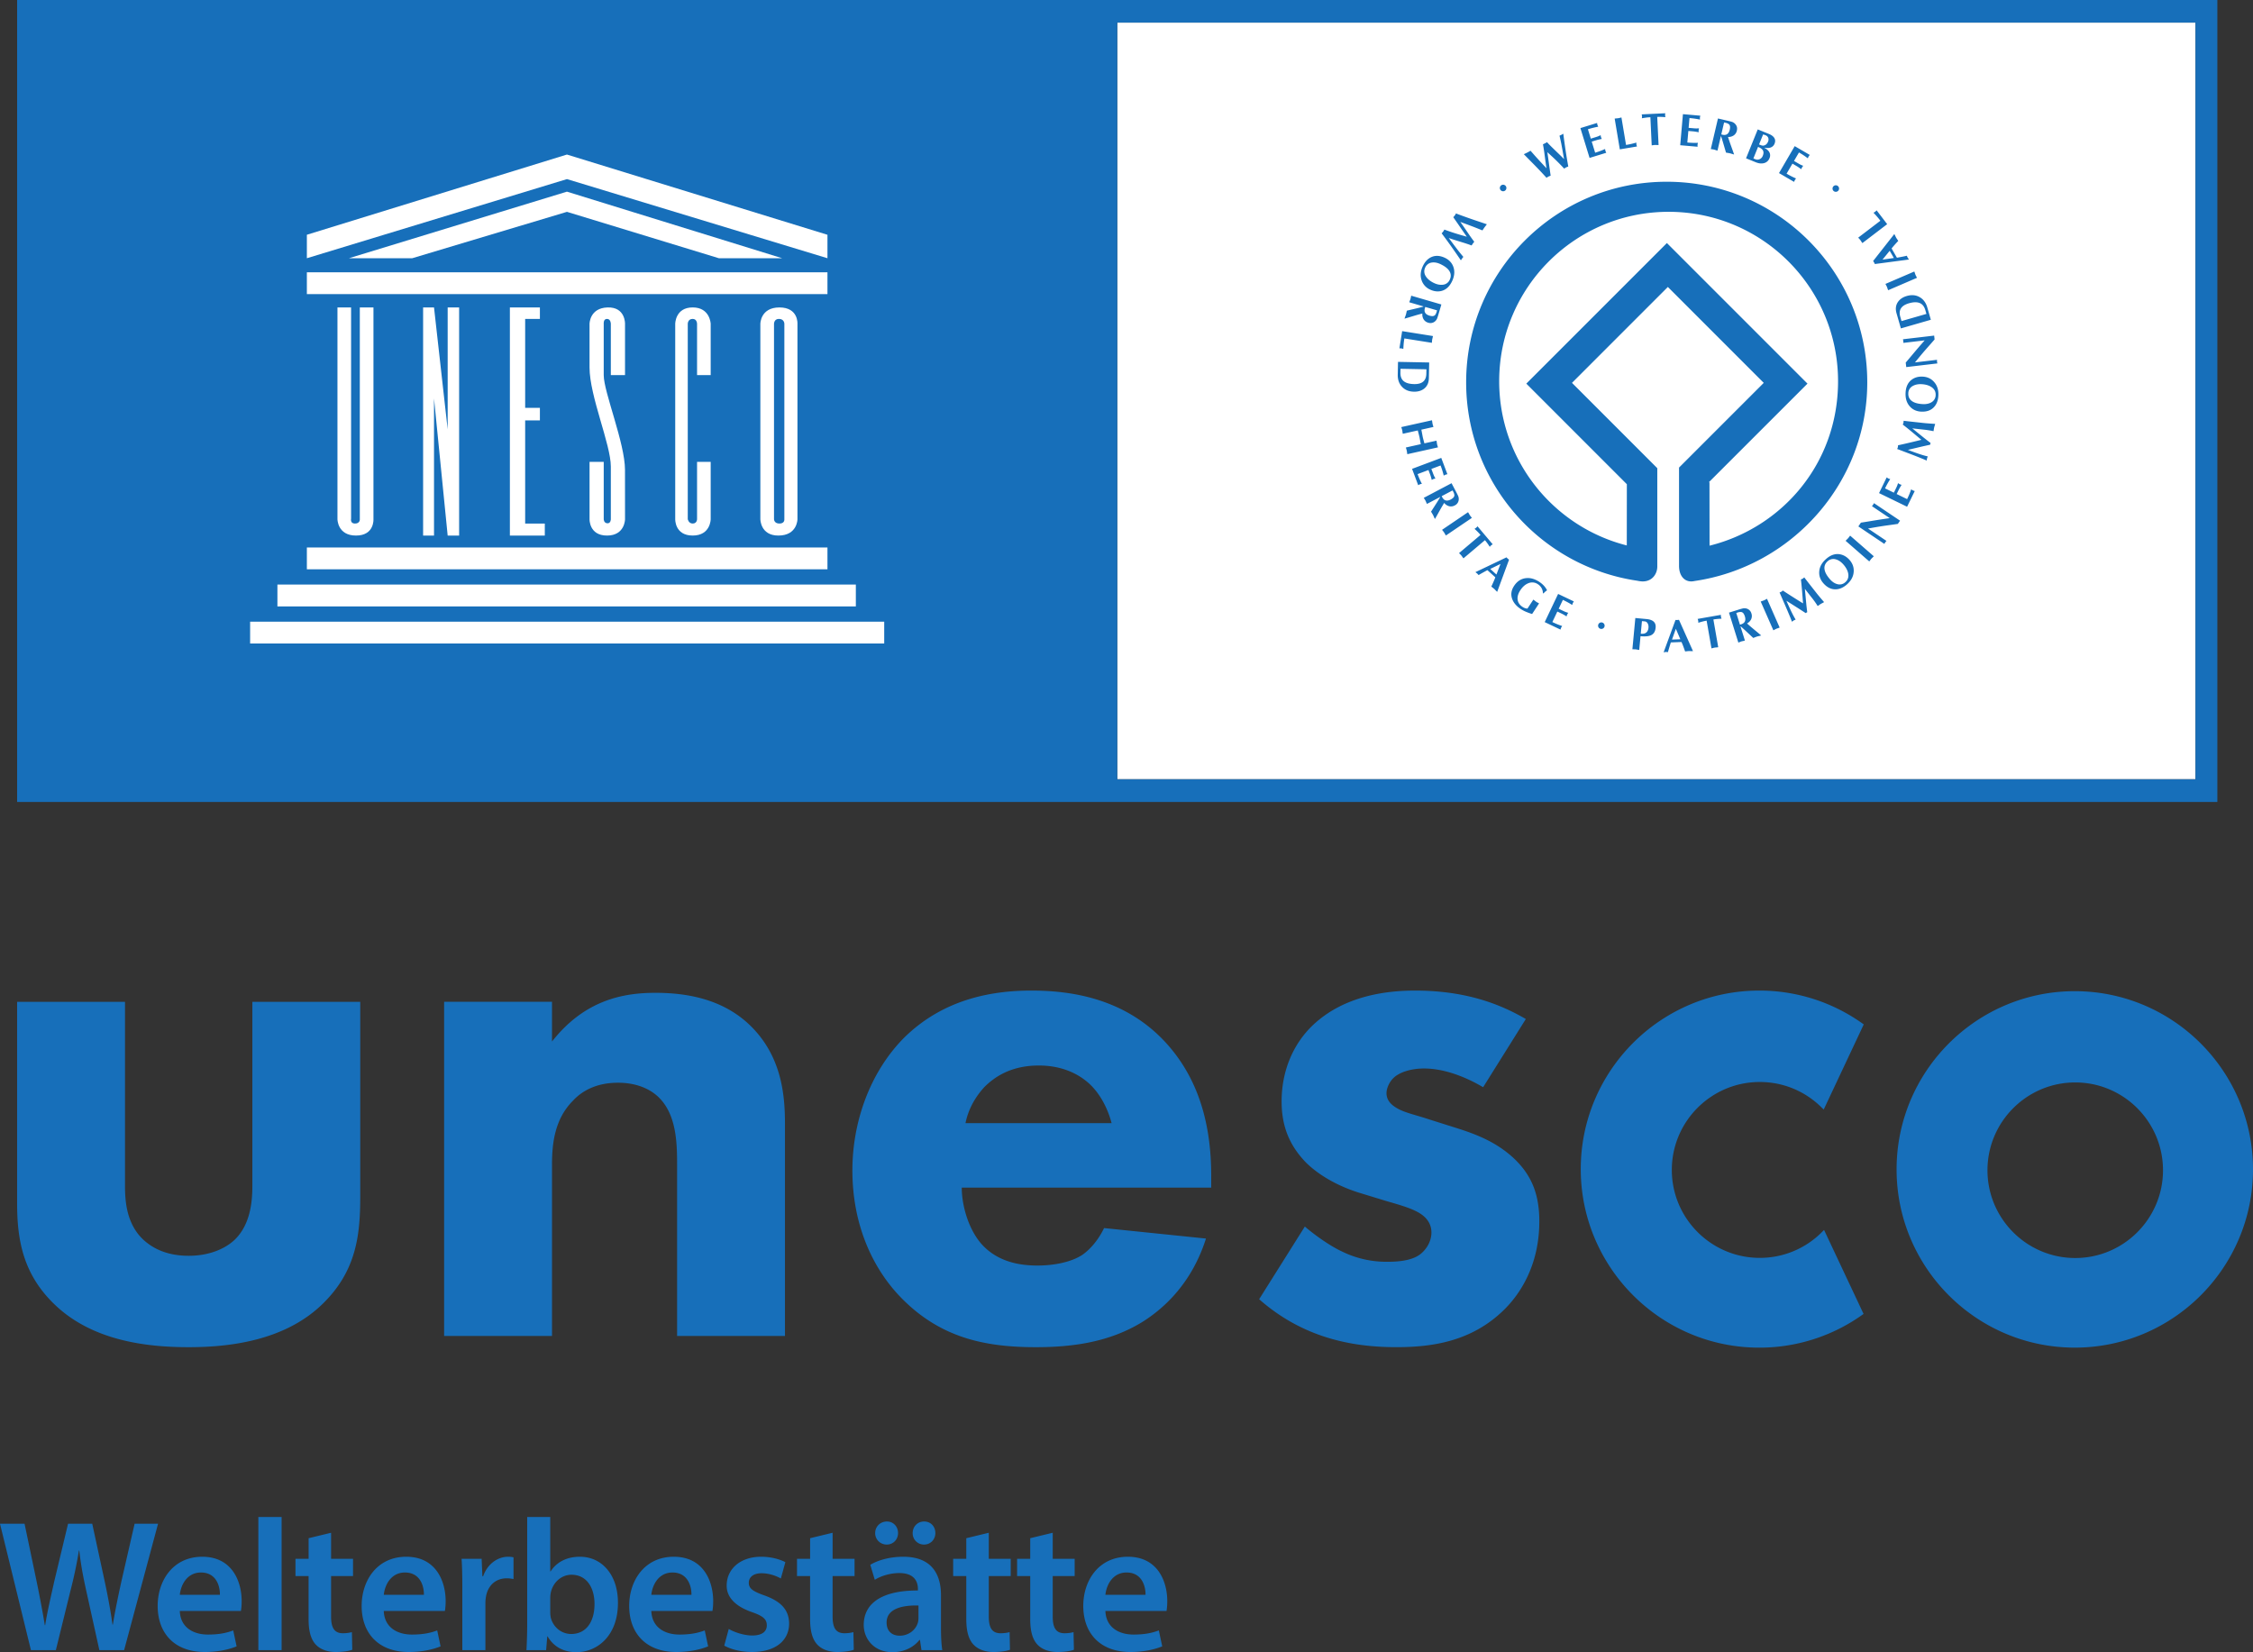
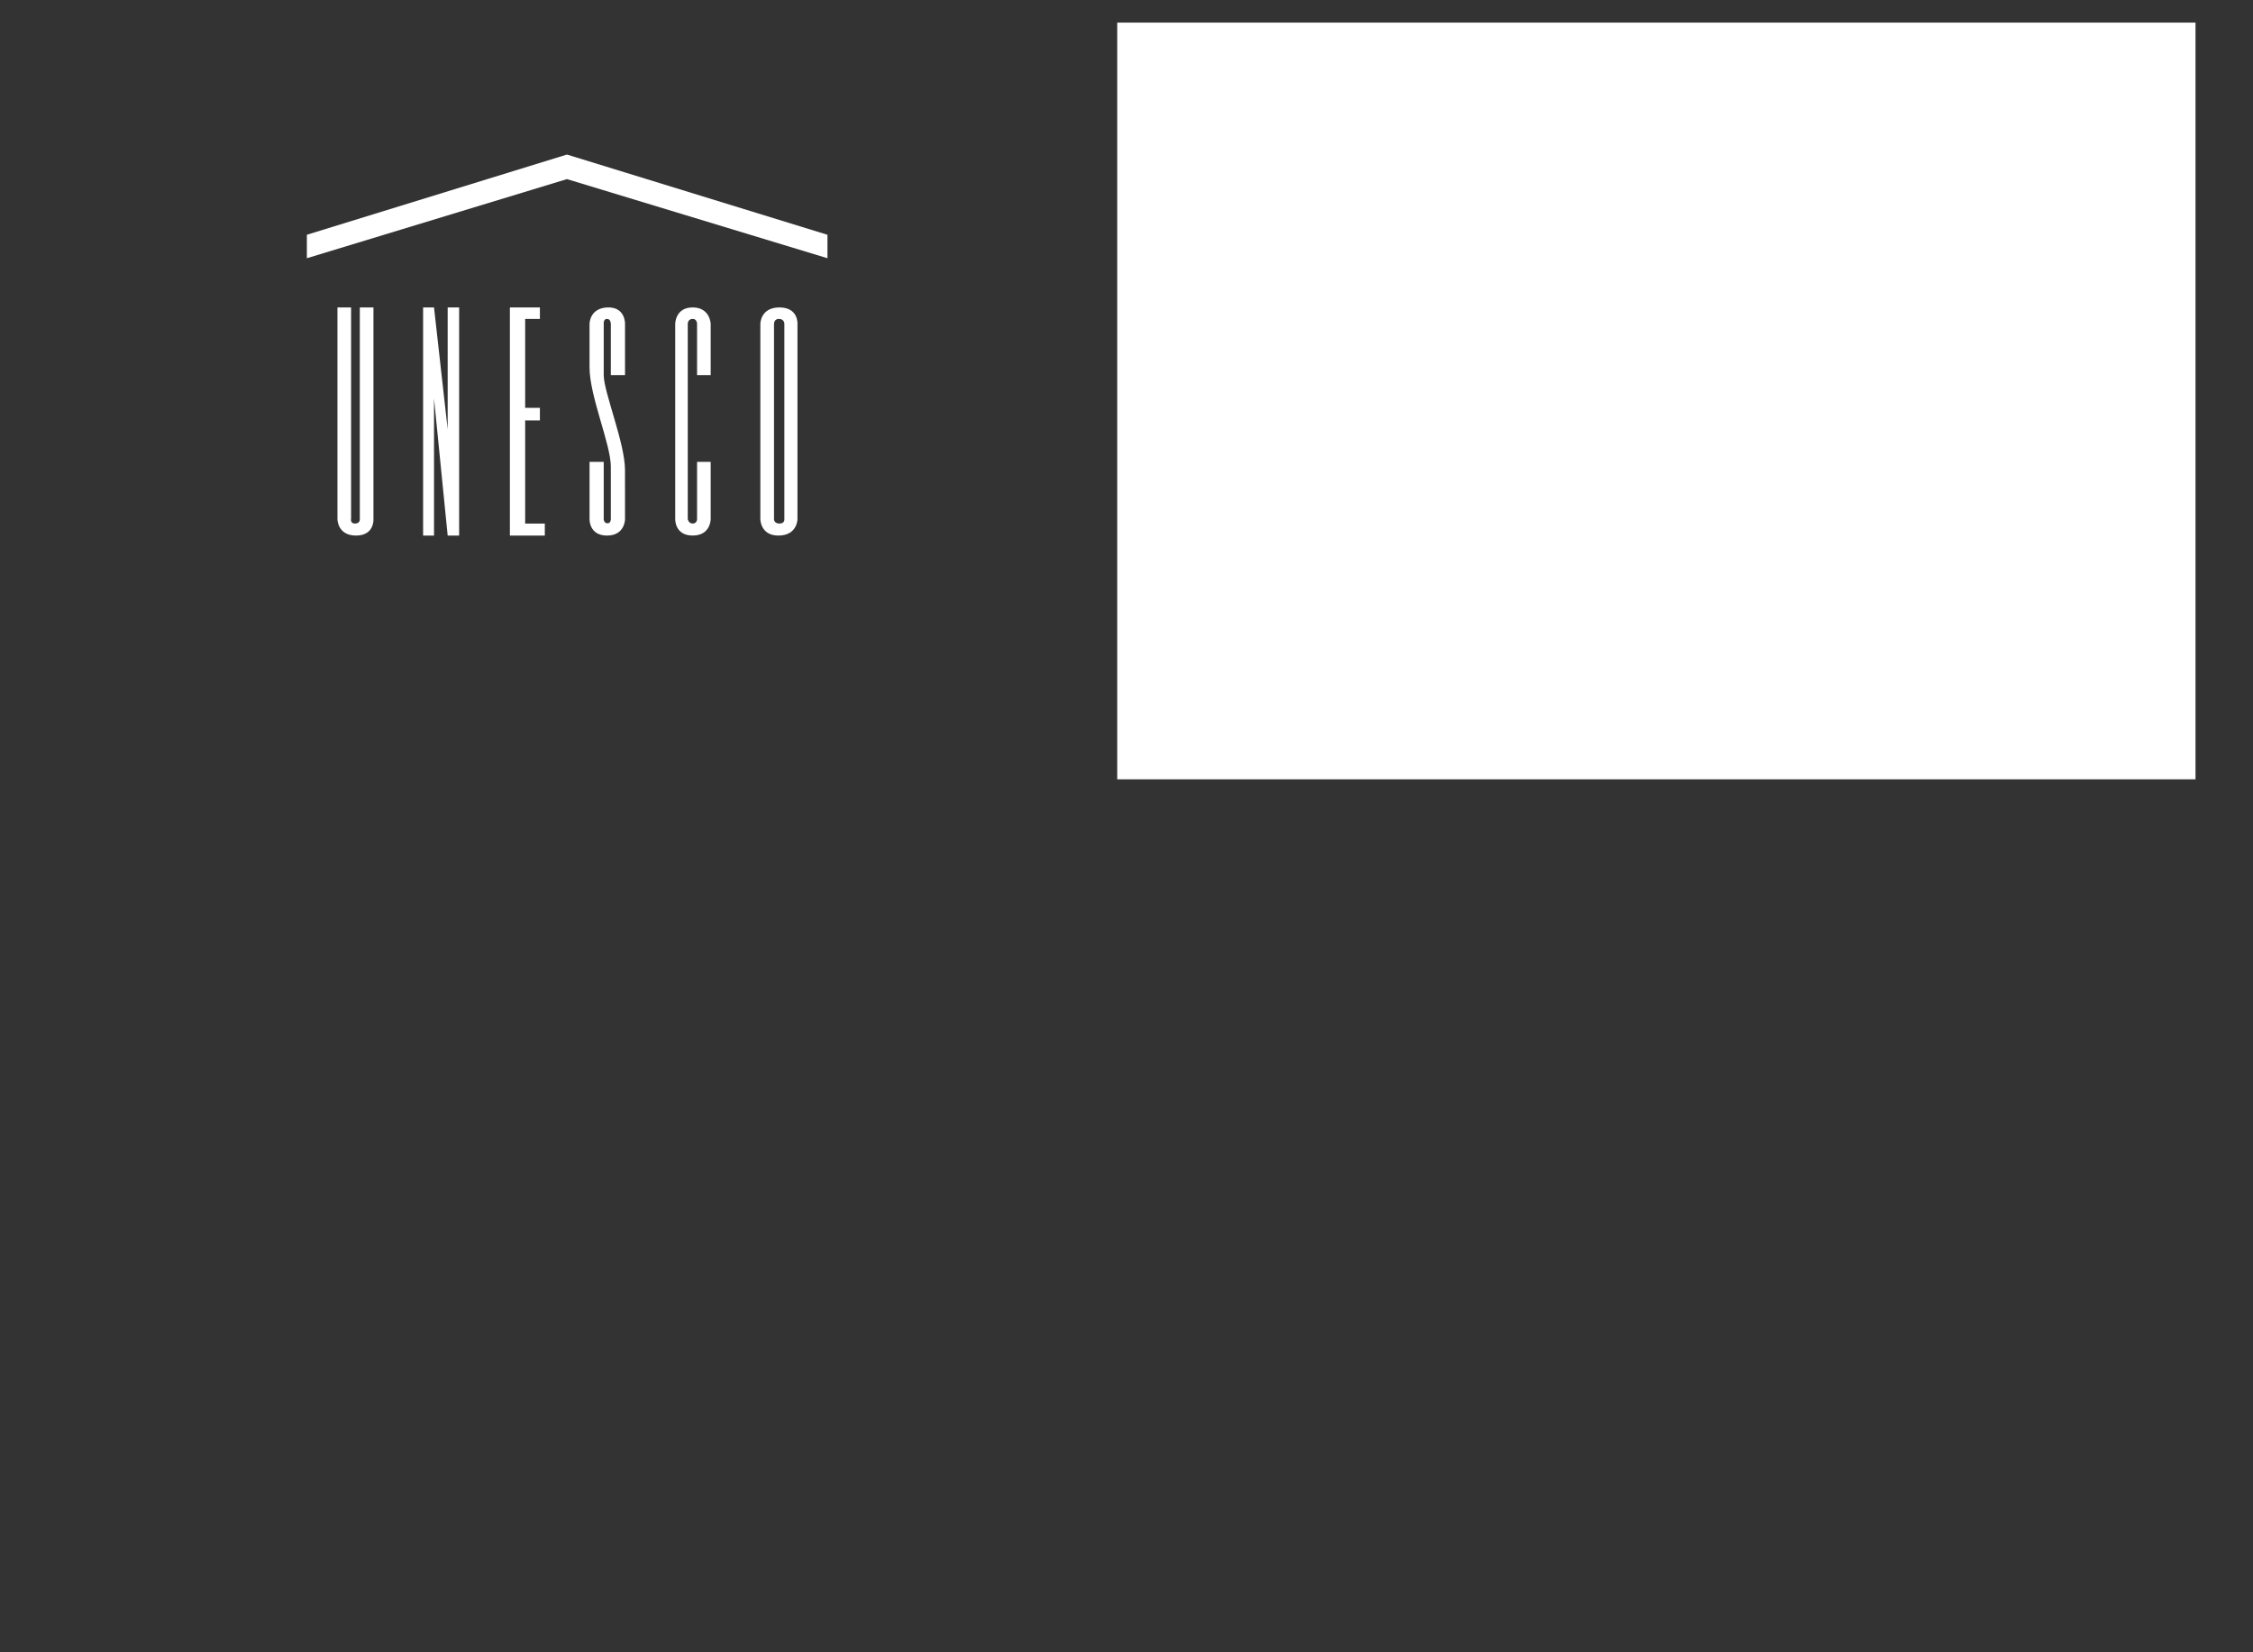
<svg xmlns="http://www.w3.org/2000/svg" viewBox="0 0 200 146.656" xml:space="preserve">
  <rect x="0" y="0" width="200" height="146.656" fill="#333333" stroke="none" />
-   <path d="M2.746 146.473 0 135.256h2.18l1.065 5.092c.283 1.365.55 2.796.733 3.911h.033c.183-1.181.5-2.513.815-3.927l1.215-5.076h2.147l1.116 5.16c.282 1.33.515 2.579.682 3.794h.033c.2-1.232.466-2.514.766-3.878l1.165-5.076h2.08l-3.012 11.217H8.82l-1.165-5.276c-.283-1.281-.483-2.346-.616-3.562h-.033a39.01 39.01 0 0 1-.75 3.562l-1.297 5.276H2.746M19.522 141.563c.017-.749-.316-1.98-1.68-1.98-1.266 0-1.798 1.148-1.881 1.98zm-3.561 1.432c.05 1.464 1.198 2.097 2.496 2.097.949 0 1.631-.133 2.247-.367l.3 1.415c-.7.283-1.665.5-2.83.5-2.63 0-4.177-1.615-4.177-4.095 0-2.247 1.365-4.36 3.96-4.36 2.63 0 3.496 2.163 3.496 3.944 0 .383-.033.683-.067.866h-5.425M22.934 134.656h2.064v11.817h-2.064v-11.817M29.391 136.054v2.314h1.948v1.531H29.39v3.578c0 .982.267 1.498 1.05 1.498.349 0 .615-.05.798-.1l.033 1.565c-.3.116-.832.2-1.481.2-.75 0-1.382-.25-1.764-.666-.433-.466-.633-1.199-.633-2.264V139.9H26.23v-1.531h1.165v-1.83l1.997-.484M37.63 141.563c.017-.749-.316-1.98-1.681-1.98-1.265 0-1.798 1.148-1.88 1.98zm-3.562 1.432c.05 1.464 1.199 2.097 2.497 2.097.948 0 1.63-.133 2.246-.367l.3 1.415c-.699.283-1.664.5-2.83.5-2.629 0-4.177-1.615-4.177-4.095 0-2.247 1.365-4.36 3.961-4.36 2.63 0 3.496 2.163 3.496 3.944 0 .383-.034.683-.067.866h-5.426M41.041 140.98c0-1.098-.016-1.88-.066-2.612h1.78l.067 1.548h.067c.4-1.149 1.348-1.731 2.214-1.731.2 0 .316.016.482.05v1.93a2.847 2.847 0 0 0-.599-.066c-.982 0-1.648.632-1.83 1.547a3.52 3.52 0 0 0-.067.633v4.194H41.04v-5.492M48.847 143.128c0 .166.017.333.05.483.216.815.932 1.43 1.814 1.43 1.282 0 2.064-1.031 2.064-2.662 0-1.432-.682-2.597-2.047-2.597-.832 0-1.581.6-1.814 1.498-.034.15-.067.333-.067.533zm-2.113 3.345c.033-.549.066-1.448.066-2.28v-9.537h2.047v4.827h.033c.5-.782 1.382-1.298 2.597-1.298 1.98 0 3.395 1.647 3.378 4.11 0 2.913-1.847 4.361-3.678 4.361-1.048 0-1.98-.4-2.563-1.398h-.033l-.1 1.215h-1.747M61.38 141.563c.016-.749-.317-1.98-1.682-1.98-1.264 0-1.797 1.148-1.88 1.98zm-3.562 1.432c.05 1.464 1.198 2.097 2.496 2.097.949 0 1.631-.133 2.247-.367l.3 1.415c-.7.283-1.665.5-2.83.5-2.63 0-4.177-1.615-4.177-4.095 0-2.247 1.364-4.36 3.96-4.36 2.63 0 3.496 2.163 3.496 3.944 0 .383-.033.683-.067.866h-5.425M64.691 144.592c.466.283 1.348.583 2.08.583.9 0 1.299-.366 1.299-.899 0-.55-.333-.832-1.332-1.181-1.58-.55-2.247-1.415-2.23-2.364 0-1.431 1.182-2.546 3.062-2.546.9 0 1.681.233 2.147.482l-.4 1.448c-.349-.2-.998-.466-1.713-.466-.733 0-1.132.35-1.132.85 0 .515.383.765 1.415 1.13 1.464.534 2.147 1.282 2.163 2.48 0 1.465-1.148 2.53-3.295 2.53-.982 0-1.864-.233-2.463-.565l.4-1.482M73.911 136.054v2.314h1.948v1.531H73.91v3.578c0 .982.267 1.498 1.049 1.498.35 0 .616-.05.799-.1l.033 1.565c-.3.116-.832.2-1.481.2-.75 0-1.382-.25-1.764-.666-.433-.466-.633-1.199-.633-2.264V139.9H70.75v-1.531h1.165v-1.83l1.997-.484M81.018 136.088c0-.583.433-1.032 1.015-1.032.583 0 .999.432.999 1.032 0 .549-.416 1.015-.999 1.015a.998.998 0 0 1-1.015-1.015zm.516 6.424c-1.448-.034-2.83.283-2.83 1.514 0 .8.516 1.166 1.166 1.166.815 0 1.414-.533 1.597-1.115.05-.15.067-.317.067-.45zm-3.845-6.424c0-.583.45-1.032 1.049-1.032.549 0 .982.432.982 1.032 0 .549-.416 1.015-.999 1.015-.599 0-1.032-.466-1.032-1.015zm4.111 10.385-.133-.899h-.05c-.5.633-1.348 1.082-2.397 1.082-1.63 0-2.546-1.182-2.546-2.413 0-2.047 1.814-3.079 4.81-3.062v-.134c0-.532-.216-1.414-1.648-1.414-.798 0-1.63.25-2.18.599l-.4-1.332c.6-.366 1.648-.715 2.93-.715 2.596 0 3.345 1.647 3.345 3.412v2.929c0 .732.033 1.448.117 1.947H81.8M87.775 136.054v2.314h1.947v1.531h-1.947v3.578c0 .982.267 1.498 1.049 1.498.35 0 .616-.05.799-.1l.033 1.565c-.3.116-.832.2-1.481.2-.75 0-1.382-.25-1.764-.666-.433-.466-.633-1.199-.633-2.264V139.9h-1.165v-1.531h1.165v-1.83l1.997-.484M93.45 136.054v2.314h1.948v1.531H93.45v3.578c0 .982.267 1.498 1.049 1.498.35 0 .616-.05.799-.1l.033 1.565c-.3.116-.832.2-1.481.2-.749 0-1.381-.25-1.764-.666-.433-.466-.633-1.199-.633-2.264V139.9h-1.165v-1.531h1.165v-1.83l1.997-.484M101.689 141.563c.016-.749-.316-1.98-1.68-1.98-1.266 0-1.798 1.148-1.882 1.98zm-3.562 1.432c.05 1.464 1.199 2.097 2.497 2.097.949 0 1.63-.133 2.247-.367l.3 1.415c-.7.283-1.665.5-2.83.5-2.63 0-4.178-1.615-4.178-4.095 0-2.247 1.365-4.36 3.962-4.36 2.63 0 3.494 2.163 3.494 3.944 0 .383-.033.683-.066.866h-5.426M161.724 109.376a7.754 7.754 0 0 1-5.51 2.279c-4.307 0-7.806-3.504-7.806-7.806s3.5-7.806 7.806-7.806c2.063 0 4.007.799 5.478 2.25l.2.195 3.554-7.556-.135-.097a15.73 15.73 0 0 0-9.139-2.906c-8.738 0-15.847 7.108-15.847 15.846 0 8.739 7.109 15.849 15.847 15.849a15.73 15.73 0 0 0 9.123-2.897l.134-.097-3.506-7.454-.2.2M184.221 111.668c-4.297 0-7.792-3.494-7.792-7.79 0-4.299 3.495-7.795 7.792-7.795 4.295 0 7.79 3.496 7.79 7.795 0 4.296-3.495 7.79-7.79 7.79m-.04-23.686c-8.725 0-15.82 7.098-15.82 15.82 0 8.725 7.095 15.82 15.82 15.82 8.722 0 15.819-7.095 15.819-15.82 0-8.722-7.097-15.82-15.82-15.82M11.097 88.925v16.36c0 1.33.132 3.391 1.663 4.79.664.596 1.861 1.395 3.99 1.395 1.794 0 3.191-.599 4.056-1.396 1.398-1.33 1.596-3.326 1.596-4.79V88.926h9.577v17.29c0 3.393-.334 6.586-3.325 9.51-3.392 3.325-8.38 3.857-11.904 3.857-3.658 0-8.579-.532-11.97-3.857-2.727-2.66-3.26-5.65-3.26-8.91v-17.89h9.577M39.425 88.925h9.577v3.525c2.926-3.724 6.383-4.322 9.177-4.322 2.594 0 5.985.466 8.512 2.993 2.793 2.792 2.992 6.317 2.992 8.71v18.754h-9.576v-15.23c0-1.926-.067-4.387-1.596-5.917-.73-.73-1.93-1.33-3.656-1.33-1.998 0-3.26.797-3.993 1.596-1.595 1.597-1.86 3.725-1.86 5.651v15.23h-9.577v-29.66M98.676 99.698c-.067-.264-.532-2.128-1.929-3.457-1.064-.998-2.593-1.661-4.523-1.661-2.46 0-3.923.995-4.854 1.926-.73.799-1.395 1.865-1.663 3.192zm8.846 5.719H85.375c0 1.598.6 3.725 1.796 5.055 1.463 1.595 3.458 1.864 4.92 1.864 1.397 0 2.86-.269 3.858-.867.132-.066 1.263-.795 2.06-2.459l9.046.93c-1.33 4.19-3.99 6.382-5.719 7.447-2.86 1.73-6.052 2.196-9.377 2.196-4.455 0-8.379-.8-11.836-4.258-2.594-2.593-4.456-6.516-4.456-11.437 0-4.257 1.529-8.645 4.521-11.703 3.592-3.593 8.048-4.256 11.372-4.256 3.325 0 8.113.6 11.771 4.454 3.524 3.727 4.19 8.379 4.19 12.037v.997M131.658 96.507c-1.462-.865-3.391-1.663-5.252-1.663-.997 0-2.128.266-2.729.864-.331.333-.596.867-.596 1.33 0 .666.465 1.063.93 1.33.665.399 1.664.6 2.86.997l2.527.799c1.661.531 3.392 1.197 4.921 2.594 1.73 1.597 2.327 3.39 2.327 5.653 0 3.924-1.728 6.449-3.058 7.78-2.927 2.926-6.519 3.39-9.643 3.39-3.991 0-8.313-.86-12.17-4.255l4.057-6.451c.93.798 2.261 1.73 3.259 2.195a8.925 8.925 0 0 0 3.99.932c.596 0 2.129 0 2.991-.666.6-.466.997-1.197.997-1.929 0-.532-.197-1.197-1.062-1.728-.666-.4-1.53-.664-2.926-1.064l-2.394-.731c-1.73-.532-3.525-1.464-4.788-2.726-1.397-1.464-2.129-3.126-2.129-5.387 0-2.859 1.13-5.254 2.86-6.852 2.66-2.46 6.251-2.99 8.978-2.99 4.388 0 7.448 1.13 9.84 2.525l-3.79 6.053" fill="#176fba" />
  <path d="M194.896 69.176H99.178V2.007h95.718v67.169" fill="#fff" />
-   <path d="M1.52 71.187h195.315V0H1.52Zm97.658-69.18h95.718v67.169H99.178V2.007" fill="#176fba" />
-   <path d="M73.454 48.595H27.241v1.937h46.213v-1.937M75.974 51.89H24.626v1.937h51.348v-1.938M22.204 57.122h56.288v-1.938H22.204v1.938M73.454 24.17H27.241v1.938h46.213v-1.937M36.592 22.922l13.736-4.118 13.488 4.118h5.619l-19.107-5.91-19.355 5.91h5.62" fill="#fff" />
  <path d="m50.328 13.718-23.087 7.12v2.083l23.087-7.023 23.126 7.023V20.84l-23.126-7.121M29.956 46.086s0 1.453 1.645 1.453c1.648 0 1.551-1.453 1.551-1.453V27.29h-1.211v18.843s0 .34-.435.34c-.438 0-.34-.435-.34-.435V27.29h-1.21v18.796M37.56 47.539h.968V35.365l1.212 12.174h1.017v-20.25H39.74v10.823L38.528 27.29h-.968v20.249M45.263 47.539h3.1v-1.066h-1.744v-9.155h1.308v-1.114h-1.308v-7.897h1.308V27.29h-2.664v20.249M63.088 33.296v-4.553s-.049-1.454-1.598-1.454c-1.55 0-1.55 1.454-1.55 1.454v17.342s-.05 1.453 1.55 1.453c1.598 0 1.598-1.453 1.598-1.453v-5.087h-1.21v5.087s0 .387-.388.387c-.363 0-.437-.387-.437-.387V28.743s0-.436.437-.436c.388 0 .388.436.388.436v4.553h1.21M70.791 28.743s.095-1.453-1.6-1.453c-1.694 0-1.694 1.453-1.694 1.453v17.342s0 1.454 1.598 1.454c1.696 0 1.696-1.454 1.696-1.454zm-1.163 17.342s.049.388-.437.388c-.482 0-.482-.388-.482-.388V28.743s0-.436.434-.436c.485 0 .485.436.485.436v17.342M54.224 46.086s0 .387-.315.363c-.316-.025-.316-.363-.316-.363v-5.087h-1.258v5.087s-.05 1.453 1.549 1.453c1.6 0 1.6-1.453 1.6-1.453s0-3.391-.003-4.382c-.003-2.377-1.888-6.905-1.888-8.405v-4.555s-.048-.436.29-.436c.341 0 .341.436.341.436v4.553h1.26v-4.553s.047-1.503-1.55-1.454c-1.6.049-1.6 1.454-1.6 1.454v3.875c0 2.543 1.89 6.83 1.89 8.792v4.675" fill="#fff" />
-   <path d="M151.758 48.437v-.012l-.007-5.606-.049-.02 8.749-8.746-12.48-12.48-12.48 12.48 8.925 8.928-.005 5.435c-6.51-1.652-11.328-7.55-11.328-14.574 0-8.306 6.733-15.041 15.041-15.041 8.31 0 15.041 6.735 15.041 15.04 0 7.317-4.986 13.002-11.407 14.596m-3.803-32.305c-9.836 0-17.804 7.972-17.804 17.805 0 8.945 6.6 16.348 15.195 17.613.178.038.344.061.491.06.878-.01 1.282-.717 1.282-1.318V41.575l-.008-.024-7.565-7.566 8.511-8.513 8.512 8.513-7.556 7.555.036-.03V50.23c0 .951.567 1.533 1.375 1.344 8.606-1.255 15.334-8.686 15.334-17.637 0-9.833-7.973-17.805-17.803-17.805M131.872 19.868l.117.04-.11.145a4.96 4.96 0 0 0-.095.123c-.028.04-.065.092-.108.158l-.08.118c-.347-.143-.68-.275-.996-.394-.316-.12-.64-.239-.967-.358.153.214.294.414.421.601l.394.578c.16.228.3.422.423.58l-.126.16-.111.17c-.197-.074-.415-.15-.653-.224l-.698-.217a17.373 17.373 0 0 1-.677-.222l.42.564c.206.276.349.463.427.563.127.162.278.345.45.55l-.119.15-.101.157c-.286-.423-.57-.832-.85-1.228s-.566-.786-.857-1.17l.08-.09a.943.943 0 0 0 .16-.243 19.18 19.18 0 0 0 1.322.44c.065.021.288.085.669.192l-.394-.567-.391-.57-.414-.594.08-.09a.813.813 0 0 0 .117-.166l.043-.078c.24.093.53.2.87.32.278.101.567.201.867.302.3.1.595.2.887.3M128.694 24.831c.123-.263.119-.51-.013-.74-.139-.242-.41-.458-.816-.648-.27-.127-.524-.173-.758-.139a.74.74 0 0 0-.592.447c-.126.269-.104.533.065.792.154.234.397.43.729.585.272.128.53.176.772.146a.739.739 0 0 0 .613-.443zm-1.741.875a1.384 1.384 0 0 1-.755-.826c-.136-.394-.101-.81.105-1.25.194-.416.465-.693.812-.832.346-.138.728-.11 1.143.084.38.179.635.452.762.82.133.387.095.805-.116 1.255-.224.476-.54.766-.947.869-.326.081-.66.04-1.004-.12M127.568 27.55l-1.045-.304a.364.364 0 0 0-.018.049l-.015.05c-.1.341.038.565.412.675.063.018.13.03.2.037.13.012.23-.023.302-.107a.822.822 0 0 0 .13-.287zm-2.295-1.303 2.677.78-.243.831c-.052.18-.094.31-.125.392a.644.644 0 0 1-.137.218.616.616 0 0 1-.657.177.693.693 0 0 1-.412-.298.827.827 0 0 1-.112-.516c-.207.05-.477.125-.811.226l-.487.146-.287.083c.015-.05.037-.116.068-.2a3.27 3.27 0 0 0 .054-.152c.015-.05.031-.117.05-.204a4.13 4.13 0 0 1 .035-.154l.955-.225.506-.127.008-.027-1.252-.366c.013-.044.025-.08.036-.107l.067-.18c.013-.044.027-.102.041-.174l.026-.123M127.108 30.43l-2.443-.389c-.027.172-.047.32-.058.444-.011.123-.023.286-.033.489a1.729 1.729 0 0 0-.17-.048.654.654 0 0 0-.086-.005l-.091-.002.243-1.526 2.734.436a2.46 2.46 0 0 1-.037.175l-.029.123a1.443 1.443 0 0 0-.014.112c-.01.117-.014.18-.016.191M126.624 32.78l-2.3-.045-.007.346c-.006.31.075.545.242.709.2.194.524.295.972.304.369.007.643-.071.823-.236.168-.154.256-.38.262-.679zm.246-.604-.028 1.39c-.008.407-.148.718-.42.932-.24.187-.543.278-.909.27-.45-.008-.806-.158-1.068-.448-.253-.276-.374-.63-.366-1.06l.023-1.139 2.768.055M124.394 37.91l2.721-.605c.01.044.02.104.03.176a1.422 1.422 0 0 0 .047.235c.035.112.053.173.055.183l-1.074.24c.02.092.044.211.07.357l.047.255c.02.093.039.168.054.226.062.23.095.357.1.378l1.074-.24c.01.045.02.104.03.177l.019.125c.01.045.02.082.028.11l.056.183-2.721.606a1.614 1.614 0 0 1-.021-.112 5.526 5.526 0 0 0-.027-.19 2.183 2.183 0 0 0-.048-.172 2.954 2.954 0 0 1-.036-.12l1.33-.297a6.736 6.736 0 0 1-.047-.227 21.772 21.772 0 0 0-.07-.385 8.51 8.51 0 0 0-.089-.356l-.065-.248-1.33.296a1.511 1.511 0 0 1-.021-.112 5.595 5.595 0 0 0-.027-.19 2.297 2.297 0 0 0-.048-.172 2.763 2.763 0 0 1-.037-.12M127.941 40.645l.545 1.45a1.48 1.48 0 0 0-.17.042.616.616 0 0 0-.076.037l-.08.043a6.678 6.678 0 0 0-.28-.899l-.816.307.148.396c.037.099.068.175.093.228.024.053.064.13.118.228a1.614 1.614 0 0 0-.17.042.658.658 0 0 0-.077.037l-.08.043a7.152 7.152 0 0 0-.062-.235 3.208 3.208 0 0 0-.08-.246l-.15-.396-.964.363c.068.18.132.338.193.473.06.135.124.264.19.387a1.47 1.47 0 0 0-.171.042.64.64 0 0 0-.078.038c-.033.019-.06.033-.08.043l-.544-1.45 2.591-.973M128.944 43.532l-.962.508a.3.3 0 0 0 .02.049l.025.046c.166.314.42.38.765.198a1.09 1.09 0 0 0 .17-.113c.101-.08.149-.176.143-.286a.82.82 0 0 0-.107-.298zm-2.555.66 2.465-1.3.404.765c.088.166.148.288.183.368.034.08.052.164.053.253a.616.616 0 0 1-.349.584.693.693 0 0 1-.504.072.826.826 0 0 1-.439-.293c-.113.18-.255.422-.425.726l-.249.445-.148.258a3.25 3.25 0 0 1-.09-.19 3.69 3.69 0 0 0-.067-.147 3.237 3.237 0 0 0-.106-.182 4.355 4.355 0 0 1-.082-.134l.53-.826.275-.444-.013-.025-1.154.608a1.29 1.29 0 0 1-.05-.102 5.683 5.683 0 0 0-.076-.176 2.062 2.062 0 0 0-.091-.153 3.368 3.368 0 0 1-.067-.107M128.012 47.03l2.307-1.565c.026.038.057.09.093.153l.063.11c.026.038.048.068.067.091l.119.15-2.307 1.564a1.324 1.324 0 0 1-.06-.096 5.355 5.355 0 0 0-.096-.166 2.08 2.08 0 0 0-.107-.143 2.656 2.656 0 0 1-.079-.099M131.82 47.949l-1.907 1.612a1.342 1.342 0 0 1-.07-.09 6.016 6.016 0 0 0-.112-.155 2.244 2.244 0 0 0-.123-.13 3.048 3.048 0 0 1-.088-.09l1.906-1.612a4.353 4.353 0 0 0-.254-.28 9.752 9.752 0 0 0-.278-.264l.085-.053a.559.559 0 0 0 .133-.115l.046-.056 1.352 1.6-.085.052a.527.527 0 0 0-.131.115l-.046.054c-.11-.165-.178-.264-.202-.297-.07-.1-.146-.196-.226-.291M132.29 50.502l.548.496.365-.942zm.45.743-.702-.636c-.23.124-.398.216-.504.276-.108.06-.2.113-.276.162l-.13-.142-.157-.117 2.758-1.314.108.111.121.096-1.053 2.856a2.963 2.963 0 0 1-.142-.14 3.35 3.35 0 0 0-.105-.108 2.894 2.894 0 0 0-.154-.127 3.214 3.214 0 0 1-.118-.094c.084-.183.147-.32.189-.415.067-.15.122-.287.166-.408M136.625 53.56l-.62.943a6.527 6.527 0 0 1-.558-.204 2.82 2.82 0 0 1-.45-.24c-.387-.256-.641-.557-.764-.904-.135-.385-.078-.768.173-1.148.268-.406.613-.634 1.038-.686.395-.048.798.062 1.208.333.152.1.283.21.395.331.113.121.208.26.287.415-.124.08-.231.174-.321.28l-.048-.03a.948.948 0 0 0-.44-.788.883.883 0 0 0-.852-.093c-.271.107-.508.313-.71.62-.194.294-.276.572-.243.834.032.262.177.478.435.648a.926.926 0 0 0 .225.114.87.87 0 0 0 .212.037l.525-.796c.038.025.086.06.143.106.057.046.09.072.1.078.038.025.07.045.097.06.103.054.16.085.168.09M138.314 52.72l1.4.666c-.018.024-.036.05-.053.078a.677.677 0 0 0-.04.07.626.626 0 0 0-.03.08l-.027.086a6.513 6.513 0 0 0-.37-.22 8.56 8.56 0 0 0-.456-.231l-.374.787.382.181c.096.046.17.08.225.1.054.022.136.049.243.081a1.64 1.64 0 0 0-.093.15.639.639 0 0 0-.03.08l-.027.087a6.203 6.203 0 0 0-.208-.126 3.13 3.13 0 0 0-.228-.122l-.383-.182-.442.931c.174.083.33.152.467.207.137.055.273.104.405.146a2.379 2.379 0 0 0-.053.079.737.737 0 0 0-.04.07.676.676 0 0 0-.03.082l-.027.086-1.4-.665 1.19-2.5M145.756 55.134l-.105 1.114a.847.847 0 0 0 .27-.003.456.456 0 0 0 .3-.183.657.657 0 0 0 .114-.332.65.65 0 0 0-.071-.396c-.062-.107-.148-.166-.256-.176zm-.126 1.338-.115 1.218a1.43 1.43 0 0 1-.113-.015 4.927 4.927 0 0 0-.188-.033 2.125 2.125 0 0 0-.18-.007 2.42 2.42 0 0 1-.126-.003l.262-2.775.998.094c.579.055.846.31.803.766-.031.337-.172.562-.42.675-.202.092-.51.12-.921.08M148.425 56.773l.739-.029-.398-.929zm.842.215-.947.037-.168.55c-.035.117-.063.22-.084.309l-.192-.012-.194.027 1.053-2.868.155.004.154-.016 1.244 2.778a2.79 2.79 0 0 1-.2-.001 3.25 3.25 0 0 0-.15-.004 2.822 2.822 0 0 0-.2.017c-.083.01-.133.015-.15.016-.066-.19-.118-.333-.154-.43a6.396 6.396 0 0 0-.167-.407M152.098 54.99l.43 2.459a1.357 1.357 0 0 1-.113.016c-.116.01-.18.016-.19.018a2.305 2.305 0 0 0-.175.04 2.944 2.944 0 0 1-.122.03l-.43-2.46a4.489 4.489 0 0 0-.37.08c-.103.027-.226.063-.368.107 0-.038-.002-.072-.003-.1a.567.567 0 0 0-.032-.173 1.204 1.204 0 0 1-.024-.069l2.062-.36.003.1a.527.527 0 0 0 .032.171l.025.068c-.199.011-.318.02-.358.024-.122.01-.244.027-.367.048M154.13 54.408l.325 1.039a.335.335 0 0 0 .051-.012l.05-.016c.339-.106.45-.344.333-.716a1.068 1.068 0 0 0-.08-.188c-.06-.114-.146-.178-.255-.192a.82.82 0 0 0-.312.05zm.185 2.632-.832-2.66.827-.258a5.87 5.87 0 0 1 .395-.113.647.647 0 0 1 .258-.007.616.616 0 0 1 .51.45.69.69 0 0 1-.02.508.827.827 0 0 1-.367.379c.156.144.369.328.637.55l.392.325.227.192c-.05.016-.117.034-.203.054-.087.02-.139.034-.157.04-.05.015-.116.039-.198.071a3.817 3.817 0 0 1-.147.056l-.717-.67-.386-.352-.027.009.39 1.245-.11.03-.187.042c-.044.014-.1.035-.168.063a2.566 2.566 0 0 1-.117.046M157.423 55.95l-1.123-2.552c.042-.018.098-.04.167-.063a1.38 1.38 0 0 0 .221-.092c.103-.055.16-.086.17-.09l1.122 2.551a1.36 1.36 0 0 1-.105.043c-.11.037-.171.058-.18.063a2.287 2.287 0 0 0-.16.08 3.467 3.467 0 0 1-.112.06M160.057 53.56l-.051-.67c-.019-.243-.038-.48-.06-.713-.03-.33-.056-.578-.077-.744l.094-.037a.425.425 0 0 0 .064-.031.566.566 0 0 0 .068-.053l.069-.06c.212.275.424.548.638.818.333.426.524.668.573.727.161.197.345.414.55.651-.034.021-.088.05-.16.088a2.982 2.982 0 0 0-.136.073c-.04.024-.09.059-.153.104a2.979 2.979 0 0 1-.118.083 7.868 7.868 0 0 0-.524-.74c-.215-.273-.42-.535-.613-.784.02.232.042.463.063.693l.065.688c.016.155.042.386.08.69a.948.948 0 0 0-.089.045.397.397 0 0 0-.044.036l-.54-.351a349.37 349.37 0 0 0-1.176-.745c.125.283.218.488.277.617.095.206.186.396.275.571.09.174.179.334.268.48l-.103.046a.675.675 0 0 0-.155.094l-.066.055a26.235 26.235 0 0 0-.327-.806c-.066-.16-.188-.445-.367-.854l-.409-.938.092-.037a.434.434 0 0 0 .143-.09 1.74 1.74 0 0 1 .053-.05c.136.093.332.22.588.385l.6.381c.203.128.406.254.608.377M162.241 49.82c-.217.193-.311.421-.28.685.03.277.195.583.492.918.198.223.412.366.641.427a.74.74 0 0 0 .721-.176c.222-.197.306-.448.254-.753-.05-.276-.195-.551-.439-.825-.2-.226-.417-.372-.651-.44a.739.739 0 0 0-.738.164zm1.945-.114c.274.308.396.66.367 1.057-.03.415-.228.784-.591 1.106-.343.305-.702.452-1.075.442-.373-.01-.712-.186-1.016-.529-.28-.314-.405-.666-.376-1.054.03-.408.231-.777.603-1.106.394-.35.798-.491 1.213-.424.331.054.623.224.875.508M165.937 49.835l-2.101-1.83c.03-.036.072-.078.124-.13a1.342 1.342 0 0 0 .162-.177l.114-.153 2.101 1.831c-.03.035-.056.063-.077.083-.084.081-.13.126-.137.135-.03.034-.067.081-.11.14-.044.06-.068.093-.076.101M167.276 48.28l-2.308-1.552.225-.335c.261-.04.543-.086.843-.135a65.858 65.858 0 0 1 1.718-.265l-1.58-1.063.1-.127.082-.14 2.313 1.555-.197.286c-.34.05-.68.097-1.02.143-.354.051-.685.103-.995.157l-.632.11 1.637 1.1-.106.124-.08.141M166.804 43.77l.678-1.393a1.835 1.835 0 0 0 .147.094.607.607 0 0 0 .08.03c.037.012.065.02.086.028-.076.117-.15.24-.223.369-.073.129-.152.28-.236.453l.784.381.185-.38c.046-.095.08-.17.102-.224.022-.055.05-.135.083-.243a1.782 1.782 0 0 0 .148.095.7.7 0 0 0 .08.03l.087.028a6.433 6.433 0 0 0-.128.208c-.049.083-.09.158-.124.227l-.185.38.927.451a8.13 8.13 0 0 0 .211-.465 6.06 6.06 0 0 0 .15-.405 1.572 1.572 0 0 0 .149.095.66.66 0 0 0 .08.03l.087.029-.678 1.393-2.49-1.211M170.561 39.04a89.677 89.677 0 0 1-.515-.431c-.186-.157-.37-.31-.55-.457-.259-.21-.454-.364-.587-.464l.039-.093a.438.438 0 0 0 .022-.068.512.512 0 0 0 .01-.085l.006-.091c.344.04.688.079 1.03.115.538.06.844.093.92.099.255.022.538.043.851.062a2.71 2.71 0 0 1-.05.176 3.35 3.35 0 0 0-.042.148c-.01.045-.021.106-.033.182a3.2 3.2 0 0 1-.023.142 7.872 7.872 0 0 0-.895-.142c-.346-.038-.676-.074-.99-.11l.54.44.537.433c.123.098.306.24.55.427a.882.882 0 0 0-.03.093.382.382 0 0 0-.005.058l-.63.14a207.567 207.567 0 0 0-1.354.32c.29.108.502.186.635.233.213.077.414.144.601.203.187.058.364.106.53.144l-.039.106a.73.73 0 0 0-.048.263 27.485 27.485 0 0 0-.805-.331c-.161-.065-.45-.176-.867-.334l-.957-.364.039-.091a.413.413 0 0 0 .035-.165c0-.03 0-.054.002-.073.16-.033.39-.084.686-.152.229-.053.46-.107.692-.163.233-.055.464-.112.695-.17M169.402 34.902c-.014.29.084.517.294.68.22.171.553.267 1 .289.3.014.55-.039.755-.16a.739.739 0 0 0 .377-.639c.014-.296-.106-.532-.361-.707-.232-.158-.53-.246-.897-.264-.3-.014-.557.039-.77.159a.738.738 0 0 0-.398.642zm1.278-1.47c.412.02.75.178 1.012.476.276.312.402.711.378 1.196-.022.459-.167.818-.435 1.078-.267.26-.63.379-1.089.357-.42-.02-.759-.177-1.016-.47-.27-.305-.394-.707-.37-1.203.025-.526.207-.914.545-1.164.27-.199.596-.29.975-.27M171.98 32.26l-2.761.325-.047-.4.552-.653a61.27 61.27 0 0 1 1.13-1.319l-1.89.223-.007-.162-.029-.16 2.769-.325.036.344c-.226.26-.453.518-.681.774-.236.269-.454.524-.654.767l-.407.495 1.958-.23v.162l.031.16M168.799 28.5l2.21-.636-.096-.333c-.086-.297-.233-.5-.442-.606-.248-.126-.587-.127-1.017-.003-.355.103-.594.26-.717.47-.115.197-.132.438-.049.725zm-.057.65-.385-1.336c-.113-.39-.07-.728.127-1.014.173-.25.435-.426.787-.527.432-.125.817-.087 1.154.112.322.189.543.49.662.905l.315 1.094-2.66.767M170.173 24.66l-2.56 1.102a2.265 2.265 0 0 1-.063-.168 3.492 3.492 0 0 0-.04-.119 1.462 1.462 0 0 0-.05-.103 5.404 5.404 0 0 1-.088-.17l2.56-1.1c.019.042.033.077.042.105.037.111.057.171.062.181.018.043.044.096.079.16.034.066.054.103.058.113M168.119 22.902l-.37-.641-.637.784zm-.2-.846.472.821c.257-.047.445-.083.565-.107.12-.023.224-.046.312-.07l.08.176.113.16-3.029.401-.067-.139-.087-.128 1.881-2.394c.025.042.056.102.092.177.036.076.059.121.067.136.024.042.06.098.108.168.047.07.075.111.083.125-.137.148-.24.26-.308.337-.11.123-.204.235-.283.337M164.955 21.094l1.967-1.5a7.232 7.232 0 0 0-.612-.71 1.584 1.584 0 0 0 .152-.09.671.671 0 0 0 .063-.06l.064-.063.937 1.227-2.201 1.68a2.116 2.116 0 0 1-.101-.147 3.488 3.488 0 0 0-.07-.106 1.838 1.838 0 0 0-.071-.088 6.177 6.177 0 0 1-.128-.143M135.359 13.777l-.087-.087c.036-.019.09-.046.165-.08l.14-.068c.043-.022.098-.053.167-.092.068-.04.11-.062.124-.07.246.285.483.552.712.801.229.249.463.5.702.755-.04-.26-.076-.502-.105-.726l-.092-.693c-.04-.276-.078-.512-.116-.71l.185-.085.176-.102c.142.155.302.32.482.494.179.175.354.344.525.508.202.195.37.362.505.503l-.122-.692c-.06-.34-.103-.57-.127-.695a21.745 21.745 0 0 0-.155-.694l.174-.08.162-.095c.064.507.133 1 .205 1.48.072.48.152.956.239 1.43l-.112.044a.835.835 0 0 0-.18.095 3.66 3.66 0 0 1-.073.05 19.525 19.525 0 0 0-.981-.989c-.05-.047-.22-.205-.512-.472a113.659 113.659 0 0 1 .189 1.37l.102.716-.112.044a.98.98 0 0 0-.252.146 43.032 43.032 0 0 0-1.271-1.338 161.22 161.22 0 0 1-.657-.668M140.293 11.37l1.48-.455a1.529 1.529 0 0 0 .032.172.662.662 0 0 0 .033.08l.037.08a6.562 6.562 0 0 0-.422.09c-.144.034-.307.08-.492.137l.256.832.405-.124c.101-.031.179-.057.234-.078.054-.022.132-.056.233-.105l.014.093a.668.668 0 0 0 .019.08.669.669 0 0 0 .032.08l.038.081a6.23 6.23 0 0 0-.238.049c-.094.02-.178.042-.25.064l-.405.125.303.985c.184-.057.345-.112.484-.164.138-.052.27-.108.398-.166a1.771 1.771 0 0 0 .032.174.656.656 0 0 0 .033.079c.017.035.03.062.038.082l-1.48.456-.814-2.647M143.936 10.427l.408 2.439a6.913 6.913 0 0 0 .914-.21 1.715 1.715 0 0 0 .009.177c.003.019.01.046.022.083l.027.087-1.523.254-.457-2.73c.045-.007.104-.014.177-.02a1.334 1.334 0 0 0 .237-.034c.114-.03.176-.045.186-.046M147.113 10.378l.119 2.494a1.455 1.455 0 0 1-.114.002 6.398 6.398 0 0 0-.191-.006 2.13 2.13 0 0 0-.178.018c-.073.01-.115.015-.126.015l-.118-2.494c-.144.007-.27.017-.376.032a9.818 9.818 0 0 0-.38.06l.01-.1a.477.477 0 0 0-.01-.175 1.226 1.226 0 0 1-.016-.071l2.092-.1-.01.1c-.002.029-.003.052-.002.071.002.04.006.075.013.103.006.028.012.051.015.07-.198-.013-.318-.02-.358-.021a4.41 4.41 0 0 0-.37.002M149.395 10.133l1.543.136-.022.091a.637.637 0 0 0-.013.08.633.633 0 0 0 0 .085l.005.09a6.622 6.622 0 0 0-.424-.077 8.806 8.806 0 0 0-.508-.058l-.076.868.422.037c.105.01.186.015.245.016.059 0 .144-.002.256-.01l-.022.093a.633.633 0 0 0-.013.166l.005.09a6.868 6.868 0 0 0-.24-.045 3.178 3.178 0 0 0-.256-.034l-.421-.037-.091 1.026c.192.017.362.027.51.031.148.004.292.002.431-.004a1.745 1.745 0 0 0-.035.173.658.658 0 0 0 0 .086l.004.09-1.542-.135.242-2.758M153.048 10.87l-.248 1.059a.392.392 0 0 0 .05.016l.051.012c.346.08.563-.069.651-.448a1.08 1.08 0 0 0 .027-.202c.005-.13-.036-.228-.123-.296a.824.824 0 0 0-.294-.115zm-1.179 2.36.636-2.714.843.198c.182.042.315.077.398.103a.64.64 0 0 1 .225.126c.201.175.272.39.212.646a.692.692 0 0 1-.276.428.829.829 0 0 1-.509.14c.061.203.151.469.27.797l.172.479.097.281a3.33 3.33 0 0 1-.202-.057 3.243 3.243 0 0 0-.155-.046 2.97 2.97 0 0 0-.207-.038 3.543 3.543 0 0 1-.155-.027l-.276-.941-.155-.5-.027-.006-.298 1.27a1.225 1.225 0 0 1-.11-.03 6.166 6.166 0 0 0-.182-.058 2.152 2.152 0 0 0-.176-.031 3.293 3.293 0 0 1-.125-.02M156.512 11.934l-.36.888.118.048a.797.797 0 0 0 .187.054c.055.008.111.001.17-.02a.464.464 0 0 0 .193-.122.634.634 0 0 0 .128-.202.46.46 0 0 0 .019-.352.43.43 0 0 0-.256-.23 1.466 1.466 0 0 0-.2-.064zm-.448 1.105-.415 1.025.189.077a.465.465 0 0 0 .362-.01.52.52 0 0 0 .284-.305c.08-.197.08-.36.004-.487-.069-.113-.21-.213-.424-.3zm-1.067 1.014 1.04-2.566.972.394c.219.088.376.197.47.326.117.158.134.341.05.547a.575.575 0 0 1-.357.342.868.868 0 0 1-.506.01l-.013.034a1 1 0 0 1 .383.322.59.59 0 0 1 .044.575.699.699 0 0 1-.515.449c-.213.048-.445.022-.697-.08l-.871-.353M159.317 12.972l1.338.78a1.571 1.571 0 0 0-.105.14.66.66 0 0 0-.035.078 65.06 65.06 0 0 1-.035.082 6.744 6.744 0 0 0-.785-.518l-.44.752.367.214c.09.053.163.092.215.118.053.026.131.06.236.101a1.65 1.65 0 0 0-.106.141.667.667 0 0 0-.036.078 4.462 4.462 0 0 1-.034.083 6.45 6.45 0 0 0-.198-.142 3.084 3.084 0 0 0-.217-.14l-.365-.214-.52.89c.167.097.316.179.449.246.132.066.263.126.392.18-.02.023-.04.047-.06.073a.715.715 0 0 0-.046.068.651.651 0 0 0-.036.078l-.035.084-1.338-.78 1.394-2.392M142.443 55.538a.29.29 0 0 1-.58 0 .29.29 0 0 1 .58 0M133.723 16.687a.29.29 0 0 1-.58 0 .29.29 0 0 1 .58 0M163.255 16.737a.29.29 0 0 1-.58 0 .29.29 0 0 1 .58 0" fill="#176fba" />
</svg>